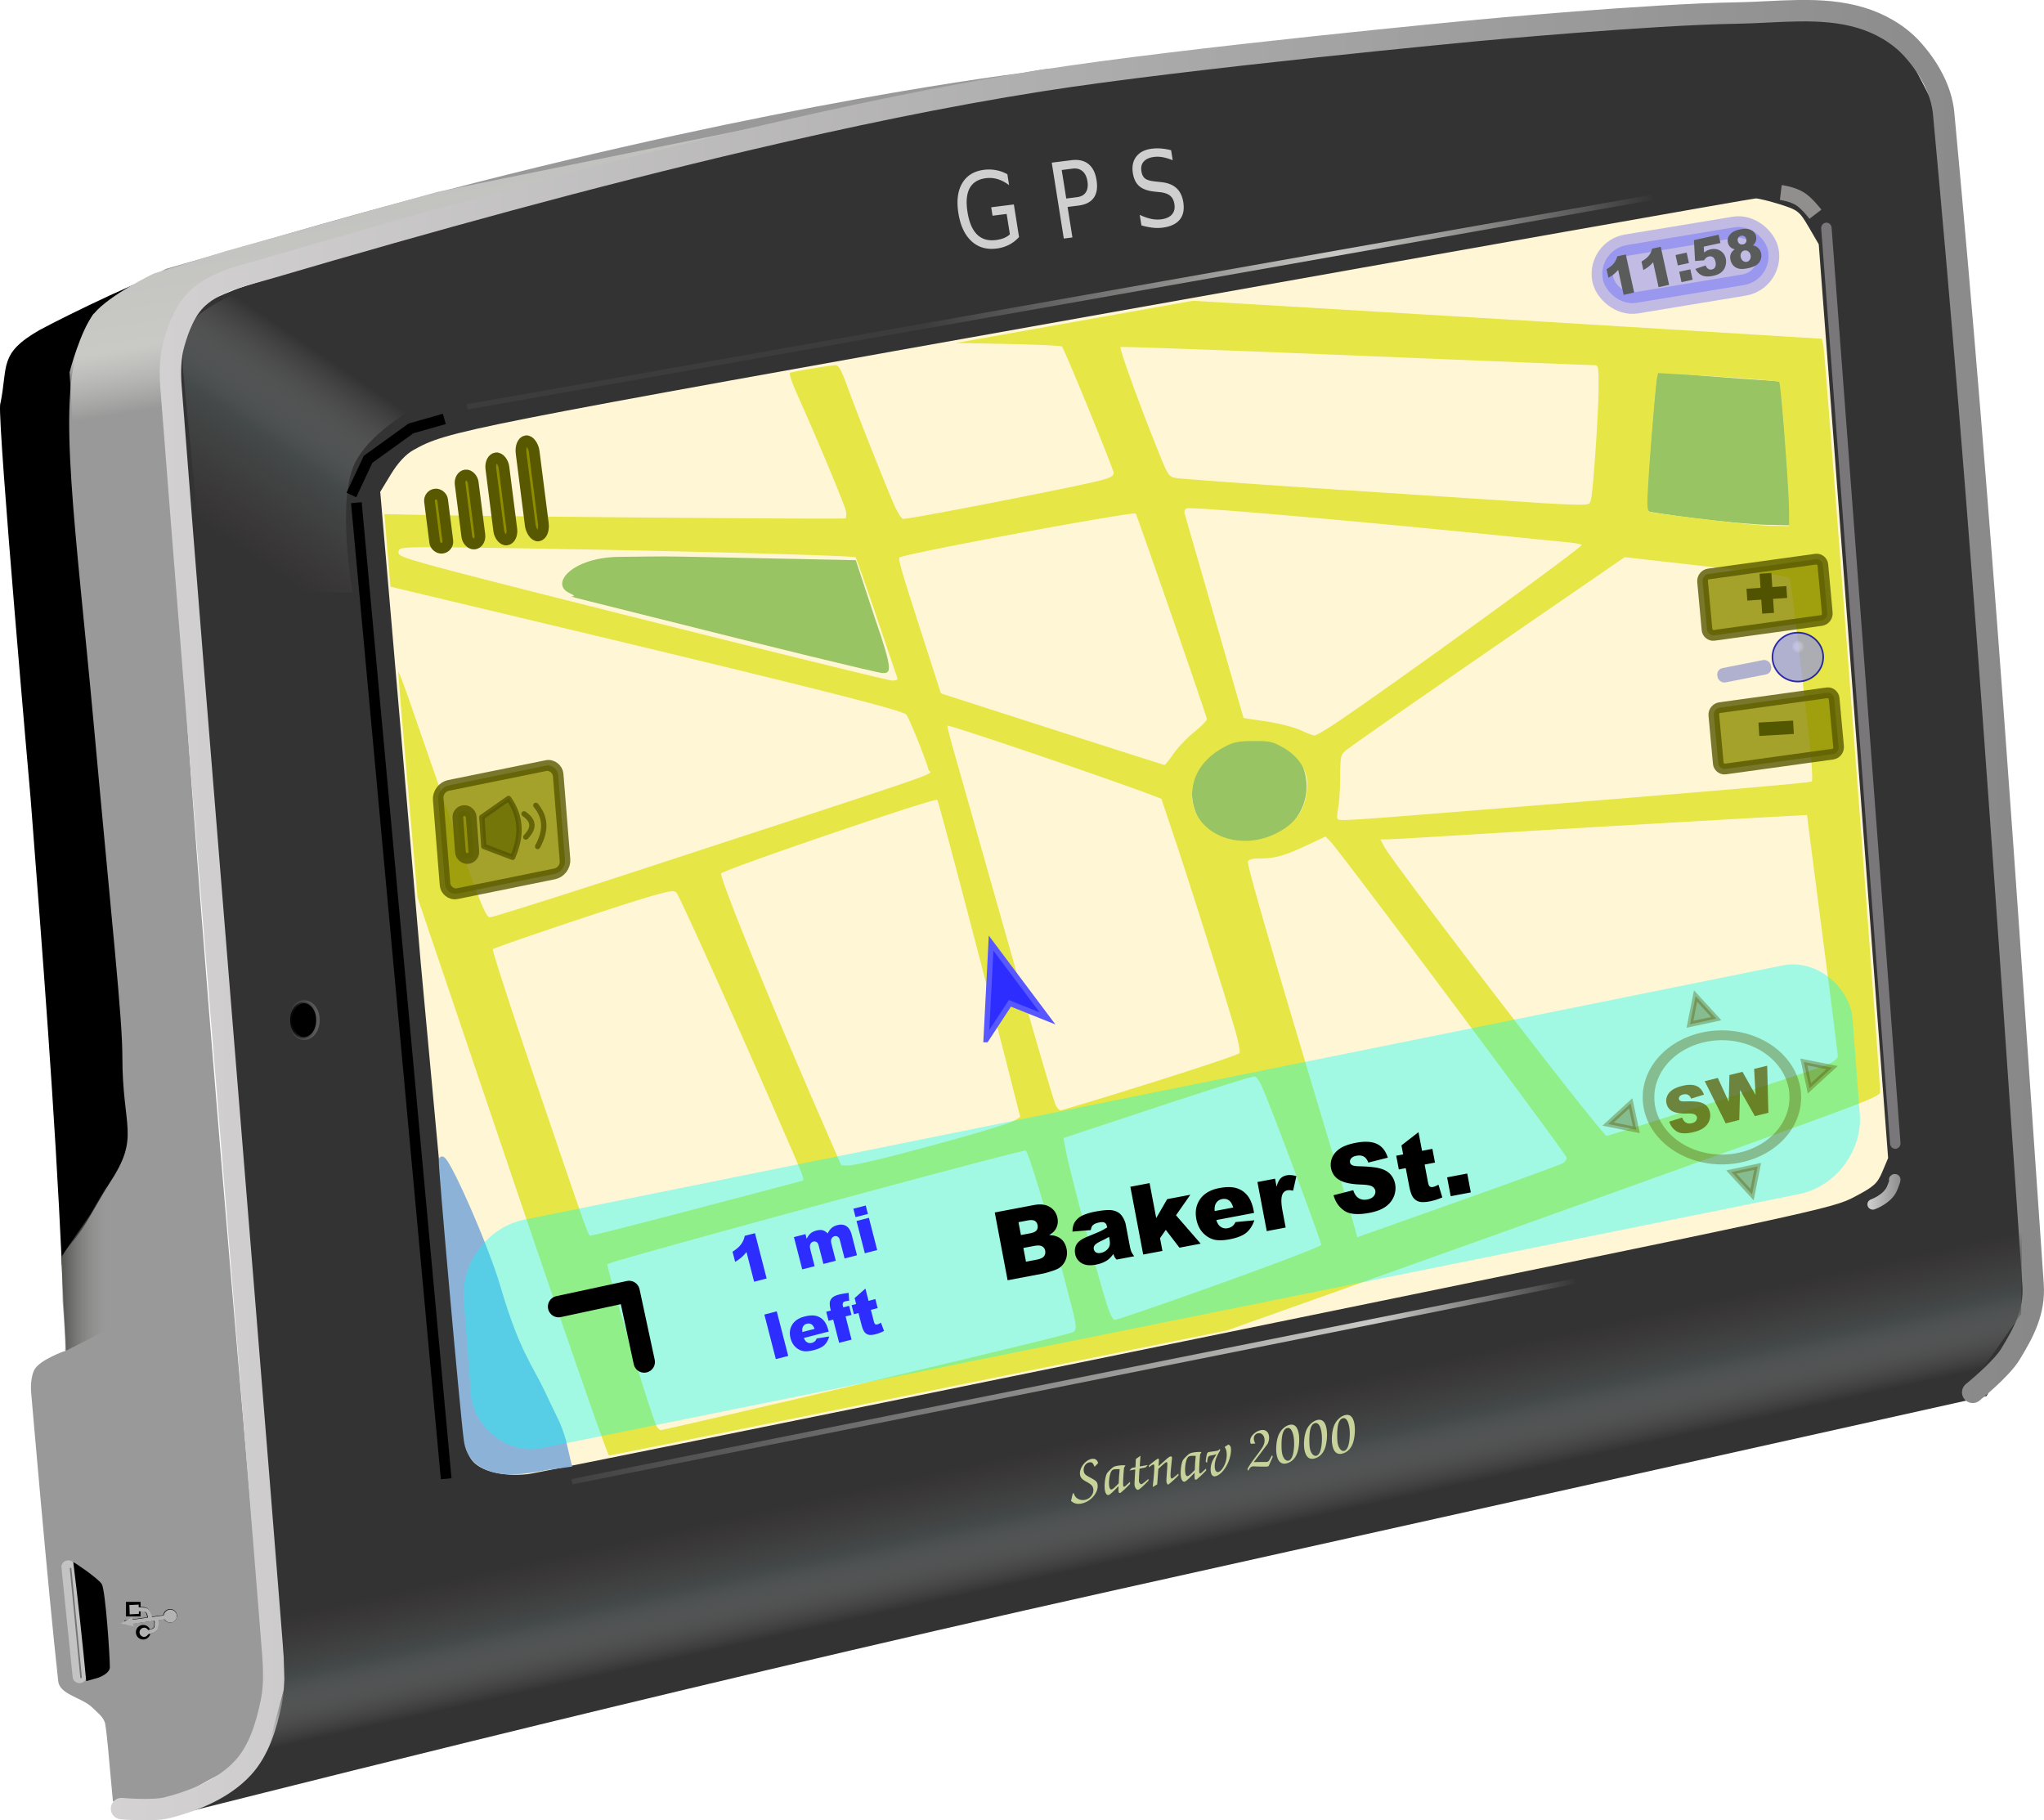
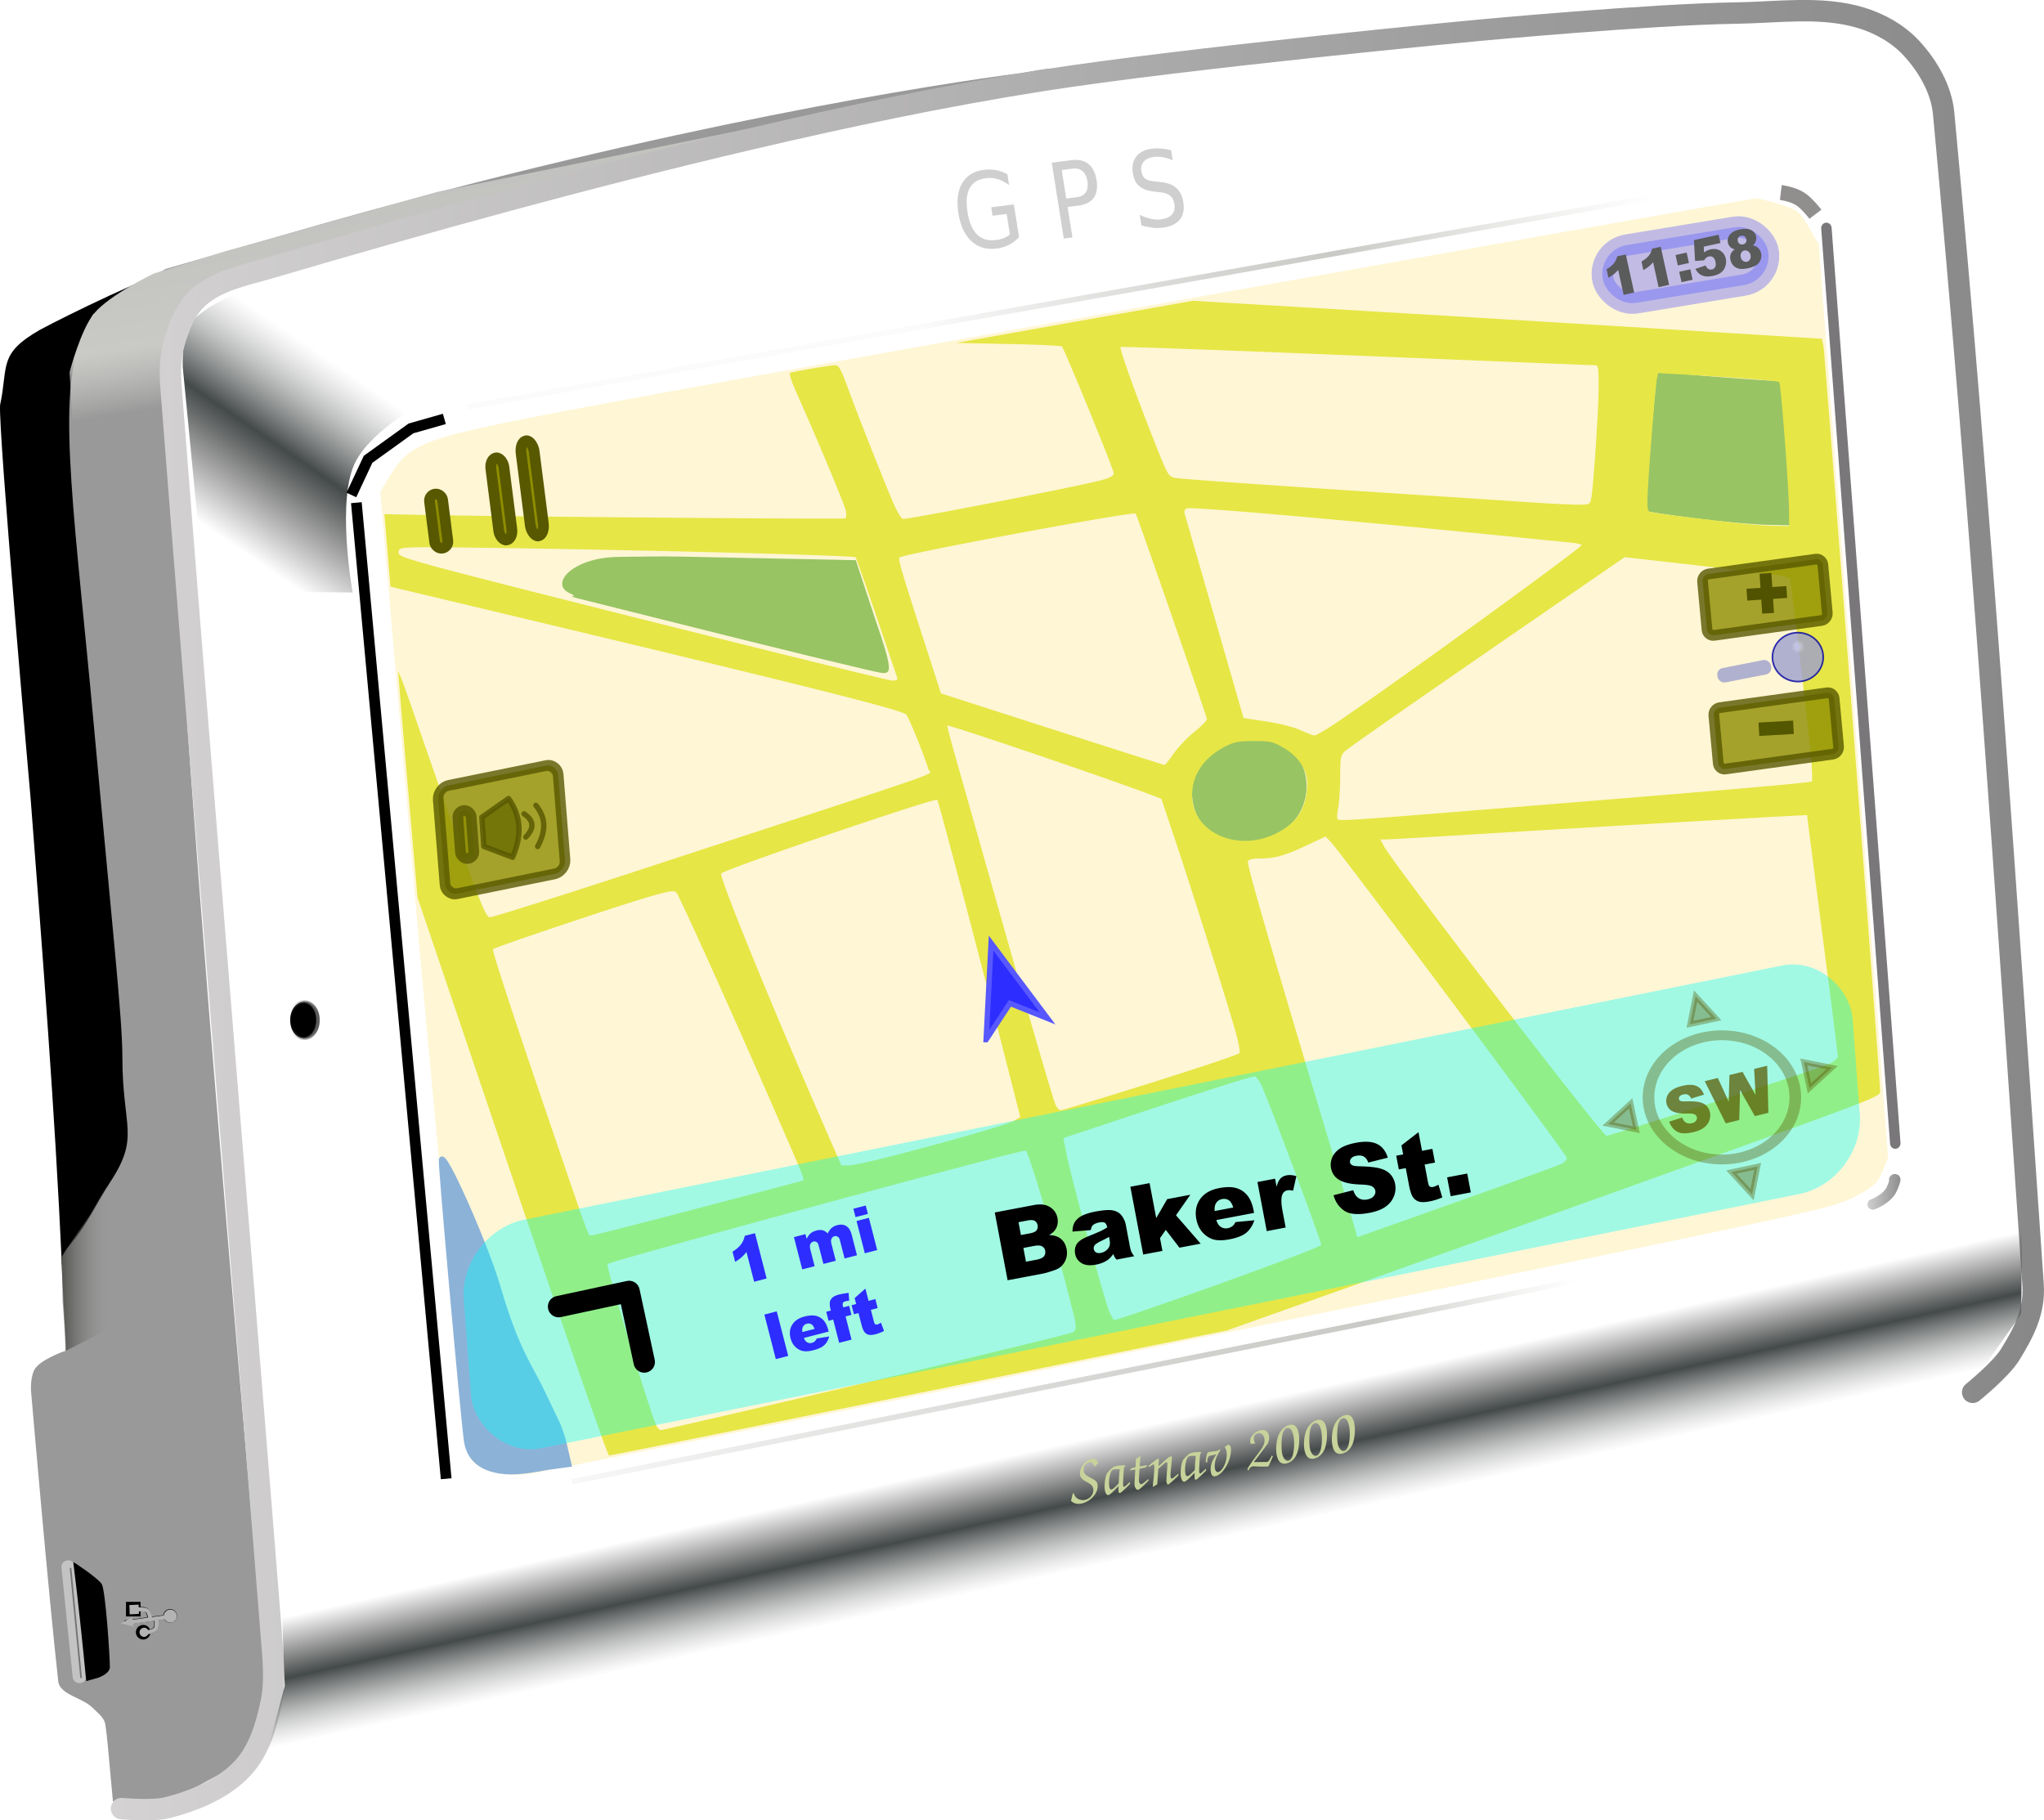
<svg xmlns="http://www.w3.org/2000/svg" xmlns:xlink="http://www.w3.org/1999/xlink" viewBox="0 0 381.66 339.9">
  <defs>
    <linearGradient id="i" y2="424" xlink:href="#a" gradientUnits="userSpaceOnUse" x2="515.32" y1="424" x1="508.22" />
    <linearGradient id="a">
      <stop offset="0" stop-color="#d4d2d2" />
      <stop offset="1" stop-color="#888" />
    </linearGradient>
    <linearGradient id="l" y2="454.46" gradientUnits="userSpaceOnUse" x2="494.7" gradientTransform="translate(-40.251 7.268)" y1="454.46" x1="306.42">
      <stop offset="0" stop-color="#b9b9b7" stop-opacity=".105" />
      <stop offset=".797" stop-color="#c9c9c6" />
      <stop offset="1" stop-color="#dadad6" stop-opacity="0" />
    </linearGradient>
    <linearGradient id="p" y2="260.19" gradientUnits="userSpaceOnUse" x2="468.98" y1="260.19" x1="332.13">
      <stop offset="0" stop-color="#b9b9b7" stop-opacity=".063" />
      <stop offset=".566" stop-color="#c9c9c6" />
      <stop offset="1" stop-color="#dadad6" stop-opacity="0" />
    </linearGradient>
    <linearGradient id="r" y2="394.65" gradientUnits="userSpaceOnUse" x2="218.03" y1="394.65" x1="214.11">
      <stop offset="0" stop-color="#5b5b5d" />
      <stop offset="1" stop-color="#7f7980" stop-opacity="0" />
    </linearGradient>
    <linearGradient id="f" y2="487.12" gradientUnits="userSpaceOnUse" x2="397.87" gradientTransform="matrix(1 .003 -.003 1 2.339 .177)" y1="464.25" x1="392.72">
      <stop offset="0" stop-color="#494444" stop-opacity="0" />
      <stop offset=".479" stop-color="#444949" />
      <stop offset="1" stop-color="#999" stop-opacity="0" />
    </linearGradient>
    <linearGradient id="e" y2="373.86" xlink:href="#a" gradientUnits="userSpaceOnUse" x2="539.99" y1="373.86" x1="180.25" />
    <linearGradient id="d" y2="281.12" gradientUnits="userSpaceOnUse" x2="182.24" y1="223.29" x1="172.86">
      <stop offset="0" stop-color="#b9b9b7" />
      <stop offset=".797" stop-color="#c9c9c6" />
      <stop offset="1" stop-color="#dadad6" stop-opacity="0" />
    </linearGradient>
    <linearGradient id="c" y2="266.04" gradientUnits="userSpaceOnUse" x2="215.11" gradientTransform="matrix(1.125 0 0 1.02 -23.131 -2.18)" y1="295.4" x1="192.98">
      <stop offset="0" stop-color="#494444" stop-opacity="0" />
      <stop offset=".518" stop-color="#444949" />
      <stop offset="1" stop-color="#999" stop-opacity="0" />
    </linearGradient>
    <linearGradient id="b" y2="442.47" gradientUnits="userSpaceOnUse" x2="180.51" y1="442.47" x1="170.45">
      <stop offset="0" stop-color="#464642" />
      <stop offset="1" stop-color="#999" stop-opacity="0" />
    </linearGradient>
    <filter id="g" height="1.026" width="1.327" color-interpolation-filters="sRGB" y="-.013" x="-.163">
      <feGaussianBlur stdDeviation=".875" />
    </filter>
    <filter id="h" color-interpolation-filters="sRGB">
      <feGaussianBlur stdDeviation=".212" />
    </filter>
    <filter id="j" height="1.9" width="1.45" color-interpolation-filters="sRGB" y="-.45" x="-.225">
      <feGaussianBlur stdDeviation=".741" />
    </filter>
    <filter id="o" color-interpolation-filters="sRGB">
      <feGaussianBlur stdDeviation=".977" />
    </filter>
    <filter id="k" color-interpolation-filters="sRGB">
      <feGaussianBlur stdDeviation="1.124" />
    </filter>
    <filter id="n" height="1.033" width="1.355" color-interpolation-filters="sRGB" y="-.016" x="-.177">
      <feGaussianBlur stdDeviation="1.239" />
    </filter>
    <filter id="m" height="1.532" width="1.437" color-interpolation-filters="sRGB" y="-.266" x="-.218">
      <feGaussianBlur stdDeviation="1.403" />
    </filter>
    <filter id="q" color-interpolation-filters="sRGB">
      <feGaussianBlur stdDeviation=".025" />
    </filter>
    <filter id="v">
      <feGaussianBlur stdDeviation=".012" />
    </filter>
    <marker id="t" refY="0" refX="0" orient="auto" overflow="visible">
      <path d="M-1-1v2h2v-2h-2z" stroke="#000" stroke-width=".2pt" fill-rule="evenodd" />
    </marker>
    <marker id="s" refY="0" refX="0" orient="auto" overflow="visible">
      <path transform="matrix(-.3 0 0 -.3 .69 0)" d="M8.719 4.034L-2.207.016 8.719-4.002c-1.746 2.372-1.736 5.618 0 8.036z" stroke-linejoin="round" stroke-width=".625" fill-rule="evenodd" />
    </marker>
    <marker id="u" refY="0" refX="0" orient="auto" overflow="visible">
      <path d="M.98 0a1 1 0 11-2 0 1 1 0 012 0z" stroke="#000" stroke-width=".2pt" fill-rule="evenodd" />
    </marker>
    <radialGradient id="w" gradientUnits="userSpaceOnUse" cy="130.29" cx="697.69" r="1.23">
      <stop offset="0" stop-color="#cacbff" />
      <stop offset="1" stop-color="#fff" stop-opacity="0" />
    </radialGradient>
  </defs>
-   <path d="M44.47 331.65c3.304-2.769 6.769-11.812 7.074-18.462.142-3.102-4.03-58.989-9.273-124.19-5.242-65.204-9.384-119.54-9.205-120.74.18-1.203 1.284-4.324 2.454-6.934 2.055-4.583 2.34-4.83 8.31-7.22 3.401-1.36 26.419-8.007 51.15-14.77 61.307-16.763 86.089-21.73 139.08-27.866 45.433-5.263 84.346-8.227 100.96-7.692 11.469.37 11.58.39 16.197 2.994 4.016 2.265 5.064 3.434 7.704 8.59l3.055 5.969 8.334 109.01c8.041 105.19 8.282 109.23 6.87 115.27-.804 3.447-2.538 8.247-3.852 10.667l-2.39 4.4-162.85 36.256c-89.565 19.941-172.78 41.44-173.56 41.494-1.138.079 8.28-5.385 9.935-6.772z" color="#000" fill="#343334" />
  <path d="M5.71 149.02S-.396 79.885.02 75.591c1.564-7.26-.428-9.5 7.402-13.988 4.751-2.574 21.858-10.943 24.983-11.07 1.22-.05-5.996 7.925-8.913 11.265l-5.303 6.073-.61 8.767c-.357 5.138 1.215 32.115 3.796 65.155 4.652 59.533 4.887 76.785 1.143 83.792-.984 1.843-3.902 5.009-6.483 7.036-2.58 2.027-4.413 3.542-4.484 3.537-1.326-29.065-3.608-58.117-5.84-87.138z" color="#000" />
  <path d="M19.66 321.97c-.205-1.289-1.463-2.181-2.384-3.104-1.904-1.908-6.121-2.416-6.402-4.936-1.882-16.88-5.041-53.73-5.041-53.73s-.308-2.454.516-4.31c.854-1.92 5.711-3.616 5.711-3.616.06.299.411.658-.36-9.25-.114-4.694-.132-7.7-.135-7.882-.003-.182.263-1.273 1.798-3.026 2.868-3.448 4.706-7.536 7.152-11.307 5.715-8.653 2.334-10.115 2.333-23.458-.001-7.253-1.84-23.702-5.4-62.706-3.268-35.785-6.815-59.823-2.612-70.06s1.52-3.541 4.378-6.743c2.858-3.2 5.993-4.458 11.767-7.639l29.006-8.346c65.307-18.52 114.78-26.18 130.8-28.227 21.809-3.95-23.688 7.221-36.517 10.672-18.184 3.805-103.07 23.24-112.51 26.963l-5.219 2.973-2.146 4.257c-2.087 5.057-5.934-1.305 4.684 130.88 5.19 64.602 10.272 119.49 10.273 122.32 0 4.883 2.595 4.562-.652 11.137l-2.2 5.639-6.005 3.113c-5.912 3.066-6.729 4.26-11.262 4.542l-8.149.223-.68-7.377s-.368-4.622-.745-6.997zm-1.811-9.848c2.547-1.3 2.528-1.183 1.626-10.113-.571-5.647-.633-5.828-2.734-7.946-1.77-1.785-2.406-2.103-3.608-1.801-1.145.287-1.404.634-1.204 1.61.141.683.54 5.008.887 9.612.347 4.603.73 8.684.85 9.067.315 1 1.649.863 4.183-.43z" color="#000" fill="#999" />
  <path d="M151.91 497.32l1.814 18.61" stroke="#c4c3c3" stroke-linecap="round" stroke-width="2.214" fill="none" transform="matrix(1.157 0 0 1.101 -163.013 -254.984)" />
  <path d="M16.098 313.896c-.725-7.537-1.479-14.688-2.415-22.211.067-.077 4.779 3.102 5.339 4.133.675 1.241 1.492 13.268 1.492 15.516 0 .514-.507 1.303-2.16 1.928l-2.256.634z" color="#000" />
  <path d="M176.76 430.46l3.099-5.548.057 19.627 2.368 6.313-10.061 5.13-.937-17.46 5.474-8.061z" fill="url(#b)" transform="translate(-159.87 -203.79)" />
  <path d="M195.74 263.74c9.747-10.056 44.234-13.046 44.234-13.046l20.545 19.282s-27.428 7.98-34.102 19.733c-3.93 6.922-.699 24.717-.699 24.717l-27.673-.28-4.053-41.854s-.278-6.462 1.747-8.551z" fill="url(#c)" transform="translate(-159.87 -203.79)" />
  <path d="M173.93 291.8l16.207-1.581 1.446-16.998.626-8.929 3.067-6.093 9.815-4.3 35.577-9.883 66.448-15.976 14.85-4.743-80.44 16.323-39.53 11.069-13.44 4.184s-8.3 4.01-11.135 7.463c-2.51 3.056-4.56 10.953-4.56 10.953l1.07 18.512z" fill="url(#d)" transform="translate(-159.87 -203.79)" />
  <path d="M182.56 541.49s5.817.537 8.59-.179c5.134-1.326 10.472-3.524 14.076-7.414 3.008-3.246 4.364-7.853 5.275-12.184.83-3.945.392-8.075.073-12.095-6.244-78.648-13.538-165.84-18.782-233.68-.198-2.558-.162-5.451.576-8.032.88-3.083 2.116-6.346 4.484-8.508 3.584-3.273 8.787-4.224 13.443-5.594 29.847-8.778 59.458-16.97 89.548-24.02 17.999-4.217 36.114-8.039 54.375-10.919 27.119-4.276 81.823-9.422 81.823-9.422s31.992-2.979 48.039-3.216c7.744-.114 15.797-1.348 23.218.867 3.551 1.06 7.014 3.012 9.52 5.742 3.049 3.32 5.555 7.644 5.974 12.132 7.004 74.977 11.636 145.31 16.696 218.67.356 5.151-1.865 9.121-4.24 13.018-1.736 2.846-7.035 7.11-7.035 7.11" stroke="url(#e)" stroke-linecap="round" stroke-width="4" fill="none" transform="translate(-159.87 -203.79)" />
  <path d="M212.25 498.03l325.18-64.559-.156 15.676-8.852 12.514-319.4 71.9 4.02-14.975-.79-20.556z" fill="url(#f)" transform="translate(-159.87 -203.79)" />
  <g fill="#c8d39b">
    <path d="M200.293 278.925l-.305 1.32c.512.483 1.113.646 1.881.51 1.808-.316 3.322-2.105 3.059-3.606-.085-.484-.318-.7-1.313-1.232-.98-.522-1.158-.698-1.247-1.206-.134-.769.329-1.532 1.026-1.654.496-.087.711.094.974.828l.682-.692c-.185-.638-.595-.895-1.222-.785-1.217.213-2.364 1.803-2.158 2.974.093.531.41.878 1.188 1.29.916.497 1.185.779 1.28 1.322.162.922-.582 1.893-1.61 2.074-.508.089-1.068-.045-1.449-.343-.296-.229-.434-.46-.62-.964l-.166.164M210.97 276.707c-.782.746-.941.884-1.06.905-.082.014-.158-.07-.183-.212-.053-.307.002-1.657.152-3.304.099-.2.116-.24.268-.485a6.248 6.248 0 00-1.52.083c-.485.085-.701.172-.975.415-.382.323-.814.776-.939.969-.35.573-.567 2.256-.399 3.213.1.567.355.912.65.86.26-.045.61-.35 1.9-1.673-.023.565-.018.942.007 1.083.027.154.115.236.233.215.142-.024.142-.024.982-.793.303-.285.542-.522.933-.931l-.049-.345m-2.292.475c-.608.63-.928.894-1.14.931-.19.033-.345-.159-.411-.537-.104-.591-.056-1.428.122-2.154.17-.7.386-.993.788-1.064.212-.037.59-.042 1.031-.022-.079.94-.114 1.226-.115 1.287-.02.308-.027.614-.044.934-.001.06-.012.209-.033.432l-.198.193M214.426 276.152c-.805.689-1.148.956-1.313.985-.154.027-.397-.247-.44-.495-.03-.166.012-1.11.102-2.406.163-.04.281-.061.34-.072l.471-.095c.047-.008.164-.04.349-.097l.389-.422-1.513.266.137-1.998c-.204.157-.293.21-.455.323-.075.062-.163.114-.25.178a2.352 2.352 0 01-.152.1l-.072 1.535c-.105.03-.176.043-.211.05l-.284.05c-.023.003-.082.014-.175.042-.115.106-.127.108-.3.309-.03.03-.081.087-.154.16l.284-.05.544-.094.26-.046c-.166 2.734-.166 2.734-.102 3.1.066.378.387.749.611.71.26-.046.977-.684 1.963-1.734l-.029-.3M216.076 277.162l.21-2.9c1.314-1.193 1.347-1.21 1.513-1.24.082-.014.14.036.157.131.03.177.015.643-.092 2.05-.075 1.098-.087 1.307-.048 1.532.03.165.103.31.27.5.5-.343 1.227-.994 1.947-1.754l.025-.345c-1.064.88-1.107.913-1.226.933s-.211-.097-.245-.286c-.043-.248-.029-.652.053-1.507.207-2.083.207-2.083.193-2.166-.023-.13-.118-.187-.272-.16-.177.031-.419.183-.797.53l-1.443 1.288c.038-.408.085-1.184.068-1.278a.159.159 0 00-.18-.127c-.13.023-.905.61-1.688 1.283l-.017.32c.696-.476.742-.496.848-.515.083-.014.154.046.17.14.044.249-.008 1.27-.115 2.397l-.104 1.005c-.01.087-.029.322-.054.667l.827-.498M225.174 274.216c-.783.747-.942.884-1.06.905-.083.014-.158-.07-.183-.212-.054-.307.001-1.657.151-3.304.1-.2.117-.24.268-.485a6.248 6.248 0 00-1.52.084c-.485.085-.7.171-.975.414-.382.323-.814.777-.939.969-.35.573-.567 2.256-.399 3.213.1.568.355.913.65.86.26-.045.61-.35 1.9-1.672-.023.564-.017.94.007 1.083.027.153.115.235.233.215.142-.025.142-.025.982-.794.303-.285.542-.521.933-.931l-.048-.345m-2.293.475c-.608.63-.927.894-1.14.931-.19.033-.345-.159-.411-.537-.104-.59-.055-1.428.122-2.153.17-.7.386-.994.788-1.064.213-.038.59-.043 1.032-.023-.08.94-.114 1.226-.116 1.287-.019.308-.026.614-.043.934-.002.061-.012.21-.034.432l-.198.193M225.372 273.146c.028-.188.058-.364.06-.425.129-.79.2-.875.84-.976.47-.094.598-.129.871-.238-.55.889-.708 1.172-.826 1.473-.243.627-.326 1.336-.224 1.916.095.543.401.83.791.762.934-.163 1.991-1.36 2.562-2.898.325-.86.478-1.862.376-2.441-.047-.272-.161-.435-.419-.585-.27.133-.4.217-.736.458.198.294.278.475.332.783.127.72.047 1.514-.235 2.27-.324.861-.875 1.543-1.312 1.62-.26.045-.527-.225-.597-.627-.096-.544-.02-1.227.205-1.888.164-.455.334-.802.778-1.537.005-.038 0-.073-.003-.085-.006-.035-.008-.047-.046-.126l-.118.02c-.104.177-.227.236-.606.302l-.283.05c-.74.093-.857.113-.952.13-.225.04-.337.096-.39.203-.121.216-.223.745-.313 1.626l.245.213M233.034 274.635c.41-.645.536-.764.832-.816.118-.02.276-.024.473-.01.91.047 2.106.057 2.295.024a.639.639 0 00.261-.107l.767-1.742-.143-.256c-.588 1.09-.656 1.188-.975 1.244-.06.01-.144.013-.255.008-.84 0-1.568.019-2.176.028l1.218-1.603.88-1.165.493-.66c.252-.58.323-1.006.232-1.526-.133-.757-.702-1.156-1.435-1.028-.603.106-1.19.44-1.604.927-.367.406-.517.87-.432 1.355.016.095.038.152.085.278l.856-.053c-.163-.3-.227-.46-.265-.672-.114-.65.202-1.144.793-1.248.555-.097 1.042.317 1.16.99.065.367.019.801-.118 1.13-.178.445-.418.816-1.179 1.827-1.273 1.697-1.42 1.906-1.87 2.74l.107.335M240.886 266.03c-.851.148-1.705.907-2.13 1.883-.407.949-.577 2.55-.382 3.661.224 1.277.812 1.856 1.71 1.698 1.017-.178 1.83-.966 2.186-2.125.316-.981.41-2.46.236-3.453-.22-1.253-.77-1.814-1.62-1.665m-.492.598c.531-.093.949.48 1.148 1.614.165.946.13 2.207-.088 3.183-.169.773-.489 1.243-.89 1.314-.52.09-1.017-.517-1.183-1.462-.114-.65-.121-2.013-.02-2.823.133-1.12.489-1.73 1.033-1.826M246.076 265.119c-.85.15-1.704.908-2.13 1.884-.406.949-.576 2.55-.381 3.661.223 1.277.812 1.856 1.71 1.698 1.017-.178 1.83-.966 2.186-2.125.316-.982.41-2.46.235-3.453-.22-1.253-.769-1.814-1.62-1.665m-.492.598c.532-.093.95.48 1.148 1.614.166.945.131 2.206-.087 3.183-.17.773-.489 1.243-.89 1.313-.52.092-1.017-.516-1.183-1.461-.114-.65-.121-2.014-.02-2.823.133-1.12.489-1.73 1.032-1.826M251.277 264.207c-.85.15-1.705.908-2.13 1.884-.407.949-.577 2.55-.382 3.661.224 1.277.813 1.856 1.711 1.698 1.017-.178 1.829-.966 2.186-2.125.315-.982.41-2.46.235-3.453-.22-1.253-.769-1.814-1.62-1.665m-.492.598c.532-.093.949.48 1.148 1.614.166.945.131 2.206-.087 3.183-.17.773-.49 1.243-.891 1.313-.52.092-1.016-.516-1.182-1.461-.114-.65-.122-2.014-.02-2.823.132-1.12.488-1.73 1.032-1.826" />
  </g>
  <path d="M500.9 247.9l12.86 162.12" transform="matrix(1 0 0 1.054 -159.87 -218.686)" filter="url(#g)" stroke="#797779" stroke-linecap="round" stroke-width="1.948" fill="none" />
  <path d="M513.6 424s.471-.573-.438 1.68c-.84 2.08-3.592 3.067-3.592 3.067" transform="matrix(1 0 0 .974 -159.87 -192.724)" filter="url(#h)" stroke="url(#i)" stroke-linecap="round" stroke-width="2.026" fill="none" />
  <path d="M498.85 243.79s-1.56-2.05-2.862-2.865c-1.496-.936-3.6-1.19-3.6-1.19" filter="url(#j)" stroke="#918e8e" stroke-width="2.8" fill="none" transform="translate(-159.87 -203.79)" />
  <path d="M266.66 480.46L453.94 443" filter="url(#k)" stroke="url(#l)" fill="none" transform="translate(-159.87 -203.79)" />
  <path d="M227.7 294.56l2.767-5.93 7.116-5.139 5.534-1.58" transform="matrix(1.126 0 0 1.123 -190.779 -238.369)" filter="url(#m)" stroke="#000" stroke-width="1.778" fill="none" />
  <path d="M243.18 479.9l-16.77-182.25" filter="url(#n)" stroke="#000" stroke-width="2" fill="none" transform="translate(-159.87 -203.79)" />
  <path d="M247.1 279.76l221.38-39.13" filter="url(#o)" stroke="url(#p)" fill="none" transform="translate(-159.87 -203.79)" />
  <path d="M218.03 394.65a1.957 3.075 0 11-3.913 0 1.957 3.075 0 113.913 0z" transform="matrix(-1.321 0 0 1.091 342.21 -240.086)" color="#000" filter="url(#q)" stroke="url(#r)" stroke-width=".5" />
  <path d="M33.05 301.71a1.27 1.27 0 01-1.281 1.26 1.27 1.27 0 01-1.281-1.26c0-.695.574-1.26 1.281-1.26a1.27 1.27 0 011.281 1.26z" color="#000" />
  <path d="M191.02 505.67l-7.858 1.086" marker-end="url(#s)" stroke="#000" stroke-width=".8" fill="none" transform="translate(-159.87 -203.79)" />
  <path d="M187.75 505.84s.027-1.47-1.07-1.569c-.8-.071-1.927-.024-1.927-.024" marker-end="url(#t)" stroke="#000" stroke-width=".8" fill="none" transform="translate(-159.87 -203.79)" />
  <path d="M188.99 506.16s.23 1.247-.121 1.743c-.503.71-2.24.657-2.24.657" marker-end="url(#u)" stroke="#000" stroke-width=".8" fill="none" transform="translate(-159.87 -203.79)" />
  <path d="M13.17 292.77l1.976 20.556" stroke="#737375" stroke-width=".3" fill="none" />
  <g fill="#cfcfcf">
    <path d="M188.567 43.754l-.604-3.806-2.633.331-.25-1.575 4.23-.532.965 6.083a6.5 6.5 0 01-1.87 1.455 7.06 7.06 0 01-2.338.7c-1.862.235-3.422-.227-4.68-1.385-1.254-1.165-2.065-2.902-2.431-5.212-.368-2.315-.13-4.184.713-5.607.848-1.43 2.203-2.262 4.065-2.496a7.205 7.205 0 012.264.064c.739.139 1.438.393 2.1.762l.323 2.04c-.691-.526-1.396-.899-2.115-1.118a5.19 5.19 0 00-2.187-.19c-1.457.184-2.476.806-3.057 1.866-.575 1.06-.71 2.548-.406 4.465.303 1.911.896 3.305 1.778 4.18.888.876 2.06 1.223 3.518 1.04a6.146 6.146 0 001.498-.363c.427-.177.8-.41 1.117-.703M198.246 31.742l.845 5.325 2.027-.255c.75-.095 1.294-.399 1.63-.912.336-.514.437-1.197.301-2.051-.134-.848-.443-1.477-.926-1.888-.483-.41-1.1-.568-1.85-.474l-2.027.256m-1.862-1.373l3.64-.458c1.335-.168 2.4.066 3.195.701.8.63 1.31 1.636 1.53 3.022.222 1.398.046 2.498-.526 3.3-.568.8-1.52 1.284-2.855 1.452l-2.027.255.904 5.694-1.612.203-2.249-14.169M218.673 28.049l.297 1.87a9.404 9.404 0 00-1.855-.561 5.329 5.329 0 00-1.613-.058c-.878.11-1.524.398-1.939.863-.409.465-.554 1.07-.436 1.817.1.626.332 1.08.697 1.364.37.276 1.011.457 1.926.542l1.01.115c1.246.12 2.208.49 2.887 1.108.683.61 1.116 1.492 1.299 2.643.218 1.373-.005 2.463-.67 3.27-.659.805-1.736 1.302-3.23 1.49a7.933 7.933 0 01-1.84 0 12.26 12.26 0 01-2.078-.427l-.314-1.974a9.111 9.111 0 002.08.745 5.659 5.659 0 001.905.1c.92-.116 1.596-.42 2.028-.914.432-.493.584-1.138.458-1.935-.11-.696-.378-1.218-.802-1.564-.419-.348-1.053-.568-1.904-.661l-1.017-.104c-1.248-.134-2.189-.47-2.822-1.01-.634-.54-1.037-1.35-1.208-2.433-.2-1.253.014-2.286.639-3.1.63-.815 1.597-1.305 2.9-1.469a8.522 8.522 0 011.737-.035c.599.048 1.22.153 1.865.318" />
  </g>
  <path d="M26.74 305.62a.876.876 0 01-.67-.693c-.152-.841.94-1.359 1.486-.704l.12.144.319-.075c.391-.094.659-.228.776-.39.077-.106.09-.2.103-.687.013-.522.008-.564-.065-.566-.209-.005-4.038.55-4.038.585 0 .022.06.138.133.258.074.12.108.208.076.197a49.605 49.605 0 00-1.236-.28c-.649-.14-1.179-.266-1.179-.278 0-.024.038-.044 1.312-.727.472-.253.864-.453.872-.444a.87.87 0 01-.04.233c-.054.21-.053.218.036.23.098.013 2.833-.363 2.864-.394.04-.04-.084-.546-.183-.744-.147-.292-.319-.362-.978-.395l-.508-.025v.469l-.314.024c-.173.013-.562.035-.865.048l-.552.024v-.277c0-.153-.013-.543-.028-.869l-.028-.59.644-.028c.355-.015.747-.034.872-.041l.227-.014v.494l.64.044c.535.036.679.061.879.154.452.209.75.642.882 1.28.038.19.074.348.079.351.005.003.497-.062 1.094-.146l1.087-.152.072-.231c.095-.305.388-.632.678-.758.453-.197 1.024-.091 1.35.25.257.268.356.509.356.86 0 .342-.097.585-.339.845-.46.494-1.316.476-1.777-.04l-.169-.188-.436.054c-.24.03-.493.066-.562.08l-.124.025.028.378c.033.447-.027.939-.15 1.219-.203.465-.716.784-1.481.923-.241.044-.286.07-.452.26-.224.257-.532.373-.811.307z" color="#000" fill="#b3b3b3" />
  <g transform="translate(-502.83 -214.332)">
    <path d="M590.95 486.99c-1.579-2.035-1.61-6.98-1.61-6.98l-7.953-85.934-7.558-87.91 1.99-3.277c1.274-2.097 2.762-3.71 4.131-4.48 6.457-3.629 8.069-3.947 130.66-25.802 65.483-11.674 119.51-21.226 120.05-21.226.544 0 2.585.5 4.535 1.112 3.34 1.047 3.654 1.296 5.39 4.282l1.845 3.17 6.476 85.309 6.476 85.309-1.066 2.532c-.943 2.238-1.554 2.79-5.252 4.732-4.122 2.166-6.005 2.571-125.45 27.01-66.698 13.644-121.69 24.78-122.2 24.743-4.703.523-8.879-.554-10.458-2.589z" color="#000" fill="#fff6d5" />
    <path d="M819.32 311.11c-4.881-.618-8.986-1.24-9.123-1.383-.2-.208 1.784-24.984 2.069-25.826.045-.133 1.912-.046 4.15.192s7.4.661 11.47.941l7.401.51.502 6.052c.276 3.33.75 9.377 1.052 13.44l.55 7.387-4.598-.095c-2.53-.052-8.592-.6-13.473-1.218zM732.26 371.56c-6.205-1.565-8.903-9.283-5.109-14.617 3.7-5.2 9.574-6.709 15.012-3.855 5.907 3.1 6.24 12.051.599 16.046-3.937 2.787-6.615 3.406-10.502 2.426zM624.35 329.47c-22.829-5.751-11.459-2.687-15.194-4.402-3.735-1.716.547-6.674 9.264-6.758 9.786-.094 6.113-.172 19.381.108l24.824.51 3.526 10.704c3.53 10.171 3.043 10.423 1.406 10.36-.935-.035-20.379-4.77-43.208-10.522z" color="#000" fill="#98c464" />
    <path d="M595.41 488.83c-3.233-.714-5.067-2.581-5.472-5.572-.684-5.048-4.837-51.538-4.677-52.36.362-1.855 8.22 15.845 10.495 23.64 3.576 12.252 6.065 14.932 8.324 19.751 2.584 5.51 2.97 5.763 3.921 9.011l1.038 4.453-3.979.541c-4.94.935-7.26 1.064-9.65.536z" color="#000" stroke="#8cb2d8" stroke-linecap="round" fill="#8cb2d8" />
    <path d="M598.43 434l-17.64-52.1-1.81-20.76c-.993-11.417-1.796-21.015-1.783-21.329.012-.315 1.008 2.274 2.214 5.753 12.637 36.478 13.892 39.86 14.865 40.049.349.067 13.232-4.001 28.629-9.042 60.559-19.826 53.57-17.395 53.285-18.532-.477-1.899-3.533-9.493-4.134-10.27-.645-.835-18.4-5.3-70.99-17.849l-25.325-6.043-.568-6.773-.569-6.774 6.325.133c15.764.332 79.414.859 79.736.66.198-.123.239-.772.091-1.444-.271-1.238-5.172-12.983-8.826-21.153-1.344-3.006-1.839-4.513-1.514-4.611.898-.274 7.706-1.401 8.445-1.399.573.002 1.074.936 2.284 4.25 1.9 5.204 7.296 18.83 8.694 21.95.563 1.257 1.274 2.382 1.58 2.499.563.216 32.916-6.092 37.095-7.233 1.658-.453 2.273-.807 2.273-1.308 0-.7-9.196-23.161-9.682-23.648-.146-.147-4.65-.356-10.01-.465l-9.744-.197 22.11-3.935 22.11-3.934 28.877 1.706c15.883.938 42.308 2.533 58.723 3.545l29.846 1.84.295 1.377c.274 1.278 10.584 136.91 10.578 139.17-.002.988-1.054 1.392-39.83 15.3a30295.767 30295.767 0 01-60.976 21.803l-21.149 7.518-57.448 11.673c-31.596 6.42-57.665 11.673-57.93 11.673-.286 0-7.617-21.07-18.127-52.098zm51.028 42.036c21.485-5.016 48.058-11.393 52.434-12.584 2.362-.643 2.352-.052.147-8.582-2.997-11.593-7.229-25.695-7.71-25.695-1.55 0-76.67 20.387-78.064 21.186-.377.216 8.154 28.343 9.192 30.302.202.38.557.691.79.691s10.679-2.393 23.21-5.319zm71.409-18.558c15.142-5.3 28.66-10.354 28.66-10.715 0-.7-9.36-25.692-11.065-29.546-.457-1.033-1.067-1.878-1.355-1.878-.7 0-8.062 2.333-23.207 7.353l-12.502 4.144.508 2.652c.75 3.911 6.027 23.561 7.746 28.841.442 1.359 1.012 2.47 1.266 2.47s4.731-1.495 9.95-3.321zm59.545-20.713c7.312-2.61 13.671-4.946 14.132-5.192.46-.247.838-.72.838-1.052 0-.573-42.167-57.01-44.11-59.034l-.922-.963-3.475 1.629c-4.183 1.96-5.97 2.466-8.726 2.469-1.437.002-2.155.177-2.303.563-.217.564 3.942 14.948 14.066 48.654 3.004 10.001 5.662 18.93 5.907 19.84l.445 1.654 5.426-1.912a7214.286 7214.286 0 0018.721-6.656zm-147.58 3.264c10.372-2.727 19.161-5.049 19.532-5.16.82-.245 1.23.866-4.72-12.809-7.606-17.486-17.966-40.473-18.505-41.059-.418-.454-1.188-.343-4.83.694-5.357 1.526-29.036 9.468-29.45 9.878-.167.164 3.614 11.796 8.402 25.848 10.297 30.222 9.325 27.567 10.093 27.567.341 0 9.106-2.232 19.479-4.959zm37.398-10.06c12.206-3.193 21.119-5.796 22.145-6.468l.957-.627-3.756-14.737c-4.752-18.648-11.507-44.228-11.74-44.462-.43-.43-39.329 12.825-40.336 13.744-.483.441 9.026 23.795 19.02 46.715l3.405 7.807h1.377c.758 0 4.775-.888 8.928-1.974zm139.17-5.564c19.642-6.202 33.801-10.84 35.105-11.496.815-.411 1.482-1.012 1.482-1.336 0-.324-1.079-8.903-2.398-19.065a11885.29 11885.29 0 01-2.872-22.232l-.473-3.755-2.168.109c-6.994.352-46.075 2.623-59.464 3.455-8.684.54-16.293.982-16.91.982h-1.12l.626 1.21c1.68 3.247 40.8 54.132 41.616 54.132.127 0 3.087-.902 6.577-2.004zm-98.587-5.72c12.382-3.818 23.012-7.311 23.441-7.703.185-.169-.137-1.97-.715-4.003-1.644-5.781-8.19-26.576-11.164-35.46l-2.693-8.048-2.567-.966c-8.368-3.151-37.155-12.917-37.388-12.685-.066.066.563 2.516 1.398 5.445.835 2.93 5.296 18.667 9.913 34.973 4.616 16.306 8.641 30.048 8.944 30.537.303.49.689.89.858.89.17 0 4.657-1.341 9.972-2.98zm30.332-48.761c3.946-1.992 5.676-4.737 5.777-9.166.06-2.617-1.668-5.244-4.504-6.846-1.97-1.112-2.49-1.226-5.534-1.212-2.84.014-3.667.177-5.337 1.052-3.953 2.07-6.127 5.286-6.127 9.061 0 6.94 8.474 10.771 15.725 7.11zm40.889-4.592c42.763-3.447 58.842-4.835 59.108-5.101.136-.137.04-2.46-.215-5.164-.516-5.474-3.547-31.188-3.822-32.426-.163-.736-1.235-.91-15.543-2.535l-15.367-1.744-10.839 7.456c-24.974 17.179-40.542 28-41.376 28.762-.807.737-.89 1.18-.906 4.795-.01 2.19-.172 4.782-.36 5.758s-.259 1.91-.157 2.076c.289.467.863.43 29.477-1.876zm-60.053-10.297c.827-1.19 2.56-3.007 3.851-4.037 1.291-1.03 2.35-2.11 2.351-2.4.003-.471-12.998-37.983-13.297-38.366-.371-.476-43.414 7.527-44.081 8.196-.305.306.215 2.083 4.501 15.385l3.219 9.986 8.129 2.62c14.672 4.728 33.425 10.725 33.626 10.753.108.016.874-.946 1.7-2.137zm30.433-5.786c10.328-6.94 45.741-32.607 45.741-33.152 0-.143-1.112-.366-2.47-.497s-6.919-.686-12.354-1.233c-29.604-2.979-58.027-5.447-58.895-5.113a.74.74 0 00-.435.883l5.608 19.456 5.42 18.811 4.213.633c2.422.364 5.128 1.05 6.363 1.614 1.182.539 2.378.995 2.658 1.013.28.017 2.148-1.07 4.15-2.415zm-82.031-8.325c-.095-.272-1.831-5.386-3.858-11.365s-3.8-11.004-3.941-11.168c-.297-.344-37.646-1.325-65.726-1.726-18.158-.26-19.275-.236-19.526.42-.37.964.014 1.138 6.555 2.957 10.127 2.817 84.369 21.364 85.54 21.37.735.004 1.07-.167.957-.488zm166.51-30.834c-.01-4.244-1.516-24.115-1.85-24.412-.293-.26-7.172-.803-18.185-1.435l-4.426-.254-.2.944c-.257 1.204-1.329 14.153-1.668 20.152-.222 3.927-.172 4.615.352 4.816.336.13 3.696.603 7.466 1.054 10.57 1.263 12.968 1.498 15.849 1.554l2.668.051-.006-2.47zm-36.997-2.447c.417-1.66 1.424-16.423 1.424-20.876 0-4.144-.021-4.25-.889-4.249-.489 0-20.523-.809-44.519-1.798s-43.725-1.703-43.842-1.586c-.251.252 2.853 8.93 6.373 17.812 2.45 6.186 2.535 6.332 3.853 6.624.741.165 14.956 1.188 31.588 2.274s32.464 2.126 35.182 2.313c2.718.186 6.212.363 7.764.394 2.684.054 2.835.01 3.066-.908z" color="#000" fill="#e6e646" />
    <rect ry="12.477" transform="matrix(.98 -.198 .075 .997 0 0)" height="42.797" width="264.62" y="556.67" x="557.9" opacity=".37" color="#000" fill="#0ff" />
    <g fill="#2d2dff">
      <path d="M643.802 444.593l2.177 8.46-2.338.603-1.427-5.544a7.266 7.266 0 01-.92.98 8.732 8.732 0 01-1.197.853l-.488-1.895c.722-.456 1.254-.918 1.598-1.385.343-.468.57-.994.682-1.58l1.913-.492M651.073 445.324l2.157-.555.226.88c.216-.447.46-.788.735-1.024.278-.237.64-.413 1.086-.528.48-.123.883-.136 1.206-.038.324.098.618.293.883.584.262-.487.524-.84.787-1.056.262-.22.612-.387 1.05-.5.648-.167 1.202-.104 1.665.189.461.288.797.841 1.008 1.658l.974 3.785-2.316.596-.883-3.433c-.07-.273-.175-.461-.315-.566-.209-.169-.429-.223-.66-.164a.847.847 0 00-.582.465c-.115.24-.117.577-.005 1.012l.8 3.11-2.315.595-.855-3.32c-.068-.264-.13-.44-.184-.527a.743.743 0 00-.81-.33.845.845 0 00-.576.469c-.119.244-.119.595-.001 1.053l.791 3.076-2.315.595-1.55-6.026M662.172 440.02l2.31-.593.404 1.571-2.31.595-.404-1.572m.59 2.292l2.31-.594 1.55 6.026-2.31.595-1.55-6.027M645.553 459.786l2.315-.596 2.141 8.32-2.315.595-2.14-8.319M657.564 462.963l-4.63 1.192c.137.36.308.61.514.75.29.204.615.26.974.167.227-.058.428-.17.603-.336.107-.104.208-.266.305-.484l2.33-.376c-.192.695-.5 1.238-.924 1.63-.425.387-1.097.7-2.016.936-.798.205-1.455.255-1.97.15-.516-.11-.988-.37-1.417-.78-.425-.414-.723-.953-.893-1.615-.243-.942-.138-1.781.314-2.519.455-.738 1.214-1.244 2.277-1.517.863-.222 1.577-.267 2.144-.135a2.73 2.73 0 011.432.842c.389.428.685 1.04.89 1.834l.067.261m-2.634-.502c-.16-.435-.364-.723-.61-.865-.243-.144-.523-.174-.84-.093a1.08 1.08 0 00-.768.664c-.093.217-.112.51-.057.88l2.275-.586M660.283 458.443l1.101-.283.435 1.69-1.1.284 1.115 4.335-2.315.596-1.116-4.335-.862.222-.435-1.691.862-.222-.07-.273a4.771 4.771 0 01-.13-.832c-.022-.308.014-.574.11-.796.1-.227.264-.431.496-.612.235-.185.606-.343 1.113-.474.404-.104 1.005-.208 1.8-.312l.105 1.462c-.288.025-.517.06-.687.104-.208.053-.349.128-.42.223a.584.584 0 00-.11.379c.003.088.04.266.108.535M664.419 454.931l.59 2.293 1.27-.327.434 1.685-1.27.327.55 2.14c.066.257.134.42.205.491.109.11.258.14.447.091.17-.044.396-.154.677-.332l.58 1.551a7.764 7.764 0 01-1.552.6c-.575.147-1.017.182-1.328.105a1.409 1.409 0 01-.78-.513c-.206-.27-.396-.741-.569-1.415l-.546-2.122-.851.22-.434-1.686.851-.22-.284-1.106 2.01-1.782" />
    </g>
    <path d="M688.573 440.724l7.322-1.388c1.22-.231 2.214-.107 2.979.375.77.48 1.24 1.166 1.41 2.058.142.749.03 1.435-.335 2.058-.243.416-.644.785-1.203 1.105.95.047 1.69.297 2.217.752.533.448.875 1.074 1.028 1.88a3.514 3.514 0 01-.122 1.857 3.43 3.43 0 01-1.016 1.481c-.293.252-.761.485-1.407.696-.859.283-1.432.45-1.72.505l-6.753 1.28-2.4-12.659m4.887 4.217l1.702-.322c.61-.116 1.013-.3 1.21-.552.201-.259.264-.587.19-.984-.07-.368-.246-.633-.527-.795-.276-.162-.71-.187-1.303-.075l-1.727.328.455 2.4m.944 4.974l1.994-.378c.674-.128 1.126-.336 1.358-.624.23-.294.307-.643.231-1.046-.07-.374-.266-.647-.585-.82-.314-.178-.814-.203-1.499-.073l-1.986.377.487 2.564M706.509 444.01l-3.426.284c.015-.612.109-1.107.282-1.485.177-.386.467-.745.869-1.077.288-.24.705-.462 1.251-.667.546-.205 1.147-.37 1.803-.494 1.053-.2 1.911-.3 2.573-.3.66-.006 1.24.138 1.737.431.348.202.654.526.917.971.263.44.435.875.517 1.307l.767 4.05c.082.432.173.766.271 1.004.104.23.284.519.54.864l-3.299.625a3.548 3.548 0 01-.36-.486 4.264 4.264 0 01-.233-.564c-.376.53-.774.934-1.193 1.21-.573.371-1.272.635-2.095.79-1.094.208-1.974.113-2.64-.286-.66-.4-1.06-.97-1.201-1.713-.132-.697-.036-1.308.287-1.835.324-.526 1.015-1.003 2.073-1.43 1.268-.515 2.088-.862 2.46-1.04.37-.183.758-.403 1.163-.658-.082-.432-.228-.717-.44-.856-.21-.14-.541-.166-.99-.08-.576.108-.99.282-1.243.521-.197.187-.327.491-.39.915m3.398 1.27c-.45.264-.925.512-1.424.744-.678.325-1.094.598-1.25.818-.159.228-.216.462-.17.704.052.276.19.485.414.628.229.136.53.168.904.097a2.202 2.202 0 001.034-.491c.304-.255.5-.53.586-.827.091-.304.096-.674.013-1.112l-.107-.561M713.892 435.924l3.592-.681 1.238 6.528 2.048-3.537 4.327-.82-2.681 3.835 4.61 5.299-3.964.751-2.554-3.326-1.076 1.546.452 2.383-3.592.681-2.4-12.66M736.995 440.805l-7.046 1.336c.17.553.403.944.697 1.174.415.333.896.448 1.443.344.345-.065.657-.214.935-.446.17-.145.337-.377.503-.694l3.524-.337c-.355 1.021-.869 1.804-1.54 2.35-.674.538-1.71.94-3.109 1.206-1.215.23-2.202.241-2.963.034-.762-.214-1.444-.648-2.046-1.303-.596-.662-.99-1.497-1.181-2.505-.272-1.433-.034-2.68.713-3.74.753-1.061 1.939-1.745 3.556-2.052 1.313-.249 2.387-.246 3.222.007s1.523.719 2.063 1.398c.54.678.925 1.622 1.154 2.831l.075.397m-3.894-1.006c-.198-.666-.474-1.117-.83-1.354-.348-.238-.765-.311-1.248-.22a1.62 1.62 0 00-1.213.92c-.16.316-.218.753-.172 1.31l3.463-.656M737.622 435.038l3.29-.624.285 1.503c.193-.711.434-1.219.722-1.524.293-.312.686-.515 1.182-.609.518-.098 1.115-.044 1.792.161l-.613 2.71c-.447-.093-.792-.117-1.034-.072-.46.088-.781.345-.962.773-.261.605-.253 1.64.026 3.109l.582 3.074-3.531.67-1.74-9.171M751.83 437.504l3.678-.939c.195.59.446 1.019.754 1.289.5.436 1.124.583 1.873.44.558-.105.962-.316 1.213-.632.254-.322.35-.657.284-1.002-.063-.328-.262-.594-.599-.799-.337-.204-1.051-.322-2.143-.354-1.788-.06-3.109-.34-3.961-.841-.858-.5-1.381-1.244-1.569-2.234-.123-.65-.052-1.3.213-1.946.27-.654.75-1.216 1.442-1.687.697-.478 1.704-.842 3.023-1.092 1.617-.307 2.906-.238 3.867.206.966.437 1.654 1.297 2.064 2.579l-3.647.915c-.205-.552-.491-.927-.857-1.126-.36-.2-.816-.248-1.37-.143-.454.086-.778.25-.971.489a.89.89 0 00-.213.765c.038.201.168.364.388.49.216.132.683.204 1.401.217 1.78.044 3.074.187 3.883.427.814.233 1.44.597 1.88 1.092.446.495.734 1.087.865 1.778a4.085 4.085 0 01-.248 2.373c-.32.77-.848 1.41-1.586 1.92-.74.503-1.722.872-2.948 1.104-2.153.408-3.723.277-4.71-.395-.985-.672-1.654-1.636-2.006-2.894M767.693 425.723l.662 3.489 1.934-.367.486 2.565-1.934.366.617 3.256c.074.391.16.643.26.756.152.174.372.233.66.179.259-.05.607-.193 1.045-.431l.72 2.377c-.834.355-1.628.604-2.382.747-.875.166-1.54.176-1.998.03a2.113 2.113 0 01-1.117-.844c-.283-.423-.522-1.147-.716-2.172l-.612-3.23-1.296.246-.486-2.565 1.295-.245-.319-1.684 3.181-2.473M773.04 434.165l3.756-.712.668 3.523-3.757.712-.668-3.523" />
    <path d="M623.12 468.64l-2.829-13.164-13.158 2.827" stroke-linejoin="round" marker-end="url(#s)" stroke="#000" stroke-linecap="round" stroke-width="4" fill="none" />
    <path d="M686.96 408.45l.929-18.015 10.542 14.056-7.028-2.811-4.443 6.77z" stroke="#5758ff" fill="#2d2dff" />
    <rect transform="rotate(-9.376)" ry="5.466" height="10.933" width="31.308" y="388.02" x="747.98" opacity=".37" stroke-linejoin="round" color="#000" stroke="#5758ff" stroke-linecap="round" stroke-width="4" fill="#5a5bff" />
    <g fill="#5a5b5b">
      <path d="M806.402 261.844l1.563 7.11-1.965.433-1.024-4.66c-.265.312-.53.575-.797.79-.262.215-.603.44-1.021.675l-.35-1.593c.614-.358 1.071-.727 1.371-1.106.3-.38.505-.811.616-1.296l1.607-.353M812.926 260.41l1.563 7.11-1.965.433-1.024-4.66c-.265.312-.53.575-.796.79-.263.215-.604.44-1.022.675l-.35-1.593c.614-.359 1.072-.727 1.371-1.107.3-.379.505-.81.616-1.295l1.607-.353M815.691 261.952l2.075-.456.428 1.946-2.075.456-.428-1.946m.686 3.12l2.074-.457.428 1.946-2.074.456-.428-1.946M819.124 259.17l4.612-1.013.34 1.55-3.123.686.064 1.086c.193-.149.39-.272.588-.37.202-.097.406-.168.613-.214.7-.154 1.313-.067 1.842.26.529.327.863.812 1.005 1.454.099.452.081.91-.053 1.377-.13.465-.379.853-.744 1.163-.362.31-.864.535-1.506.676a4.887 4.887 0 01-1.216.132 2.557 2.557 0 01-.925-.206 2.442 2.442 0 01-.688-.469 3.146 3.146 0 01-.538-.742l1.917-.646c.117.304.281.52.493.647.21.123.436.159.678.106.27-.06.47-.21.6-.452.133-.246.155-.573.065-.98-.091-.416-.248-.702-.468-.856-.22-.155-.48-.2-.775-.135a1.179 1.179 0 00-.513.258 1.618 1.618 0 00-.35.456l-1.707.126-.21-3.893M826.742 260.895c-.34-.095-.603-.227-.787-.397a1.648 1.648 0 01-.494-.88c-.128-.586.042-1.125.51-1.618.366-.38.902-.648 1.608-.803.935-.206 1.664-.18 2.187.08.527.257.85.656.968 1.196.07.315.045.629-.073.941-.089.233-.255.476-.5.73.419.098.753.276 1.003.534.253.258.42.568.5.93.076.35.067.695-.028 1.036a1.984 1.984 0 01-.437.831 2.41 2.41 0 01-.793.555c-.33.155-.691.276-1.085.363-.741.163-1.326.2-1.756.111-.43-.089-.783-.281-1.061-.577s-.464-.653-.556-1.072c-.09-.41-.071-.778.058-1.103.127-.328.373-.613.736-.857m.57-1.565c.054.242.172.42.354.537.185.113.403.142.654.087a.752.752 0 00.5-.34.796.796 0 00.09-.615.812.812 0 00-.353-.537.785.785 0 00-.623-.103.8.8 0 00-.527.35.792.792 0 00-.094.621m.556 3.032c.068.309.218.541.448.697.23.153.467.202.708.15.232-.052.419-.196.56-.434.14-.24.177-.514.11-.819-.068-.308-.217-.54-.448-.696a.877.877 0 00-.709-.154.87.87 0 00-.571.425c-.136.23-.169.507-.098.831" />
    </g>
    <g opacity=".73" fill="#595900">
      <path d="M814.513 423.764l2.413-.76c.152.384.335.66.55.829.348.271.77.346 1.262.224.368-.091.63-.246.784-.466.158-.224.209-.45.152-.677-.053-.217-.196-.386-.428-.51-.232-.124-.711-.176-1.439-.156-1.193.026-2.082-.112-2.668-.414-.59-.3-.965-.777-1.127-1.429a2.25 2.25 0 01.07-1.303c.155-.445.454-.837.897-1.176.446-.344 1.104-.624 1.972-.839 1.065-.264 1.926-.266 2.582-.006.659.255 1.148.802 1.469 1.64l-2.394.744c-.157-.36-.361-.598-.612-.717-.247-.12-.553-.135-.917-.045-.3.074-.509.195-.628.361a.593.593 0 00-.114.517c.033.133.125.237.277.312.148.08.462.111.94.093 1.187-.036 2.053.01 2.6.14.55.126.981.345 1.292.658.315.313.53.696.642 1.151a2.723 2.723 0 01-.077 1.589c-.184.524-.512.97-.985 1.337-.474.362-1.114.644-1.922.844-1.418.351-2.468.322-3.149-.089s-1.162-1.028-1.443-1.852M821.14 416.208l2.445-.606 2.036 4.44.131-4.977 2.44-.604 2.445 4.338-.272-4.877 2.434-.603.229 8.793-2.525.626-2.763-4.888-.155 5.61-2.525.626-3.92-7.878" />
    </g>
    <path d="M683.11 261.19a9.136 9.136 0 11-18.273 0 9.136 9.136 0 0118.273 0z" transform="matrix(1.5 0 0 1.269 -186.61 87.785)" opacity=".37" stroke-linejoin="round" color="#000" stroke="#575800" stroke-linecap="round" stroke-width="1.45" fill="none" />
    <path d="M818.38 405.59l1.054-5.27 3.866 4.216-4.92 1.054zM808.37 425.27l-5.27-1.054 4.216-3.866 1.054 4.92zM839.64 412.62l5.27 1.054-4.216 3.866-1.054-4.92zM831.03 432.12l-1.054 5.27-3.866-4.216 4.92-1.054z" opacity=".37" stroke="#575800" fill="#585800" />
    <rect transform="rotate(-7.257)" ry="1.23" height="10.19" width="2.46" y="377.91" x="539.46" stroke-linejoin="round" color="#000" stroke="#575800" stroke-linecap="round" stroke-width="2" fill="#8e8d00" />
-     <rect transform="rotate(-7.257)" ry="1.569" height="13.002" width="2.46" y="375.09" x="545.54" stroke-linejoin="round" color="#000" stroke="#575800" stroke-linecap="round" stroke-width="2" fill="#8e8d00" />
    <rect transform="rotate(-7.257)" ry="1.866" height="15.461" width="2.46" y="372.64" x="551.59" stroke-linejoin="round" color="#000" stroke="#575800" stroke-linecap="round" stroke-width="2" fill="#8e8d00" />
    <rect transform="rotate(-7.257)" ry="2.163" height="17.921" width="2.46" y="370.18" x="557.56" stroke-linejoin="round" color="#000" stroke="#575800" stroke-linecap="round" stroke-width="2" fill="#8e8d00" />
    <rect transform="matrix(.98 -.199 .08 .997 0 0)" ry="2.142" height="20.274" width="22.855" y="473.82" x="557.73" opacity=".8" stroke-linejoin="round" color="#000" stroke="#575800" stroke-linecap="round" stroke-width="2.007" fill="#8e8d00" />
    <rect ry="1.248" transform="rotate(-4.315)" height="8.988" width="2.497" y="408.99" x="559.04" opacity=".8" stroke-linejoin="round" color="#000" stroke="#575800" stroke-linecap="round" stroke-width="2" fill="#8e8d00" />
    <path d="M592.8 366.92l4.994-3.495c2.596 3.661 2.345 7.323.749 10.986l-5.375-2.037-.368-5.454z" opacity=".8" stroke-linejoin="round" stroke="#575700" fill="#696c00" />
    <path d="M600.68 366.29c1.813 1.256 1.99 2.598.329 4.336M602.89 364.71c1.813 2.227 1.99 4.605.329 7.687" opacity=".8" stroke="#550" stroke-linecap="round" fill="none" />
    <rect transform="matrix(.991 -.137 .092 .996 0 0)" ry="1.215" height="11.501" width="22.664" y="456.39" x="787.83" opacity=".8" stroke-linejoin="round" color="#000" stroke="#575800" stroke-linecap="round" stroke-width="2.001" fill="#8e8d00" />
    <rect transform="matrix(.991 -.137 .092 .996 0 0)" ry="1.215" height="11.501" width="22.664" y="431.36" x="788.03" opacity=".8" stroke-linejoin="round" color="#000" stroke="#575800" stroke-linecap="round" stroke-width="2.001" fill="#8e8d00" />
    <g transform="translate(-19.381 1.367)" color="#000">
      <path d="M862.65 335.66c0 2.523-2.124 4.568-4.744 4.568s-4.744-2.045-4.744-4.568 2.124-4.568 4.744-4.568c2.62 0 4.744 2.045 4.744 4.568z" opacity=".8" stroke-linejoin="round" stroke="#0000a3" stroke-linecap="round" stroke-width=".3" fill="#9c9fcd" />
      <path d="M698.92 130.29a1.23 1.23 0 11-2.46 0 1.23 1.23 0 012.46 0z" transform="translate(160.24 203.41)" opacity=".8" filter="url(#v)" fill="url(#w)" />
      <rect ry="1.226" transform="rotate(-11.119)" height="2.733" width="10.187" y="494.1" x="761.65" opacity=".8" fill="#9c9fcd" />
    </g>
    <g fill="#515300">
      <path d="M828.94 324.262l2.613-.173-.173-2.626 2.203-.146.173 2.626 2.627-.173.146 2.21-2.626.173.172 2.613-2.203.146-.173-2.613-2.612.173-.146-2.21" />
    </g>
    <path d="M831.25 350.5l6.46-.373" stroke="#535700" stroke-width="2.5" fill="none" />
  </g>
</svg>